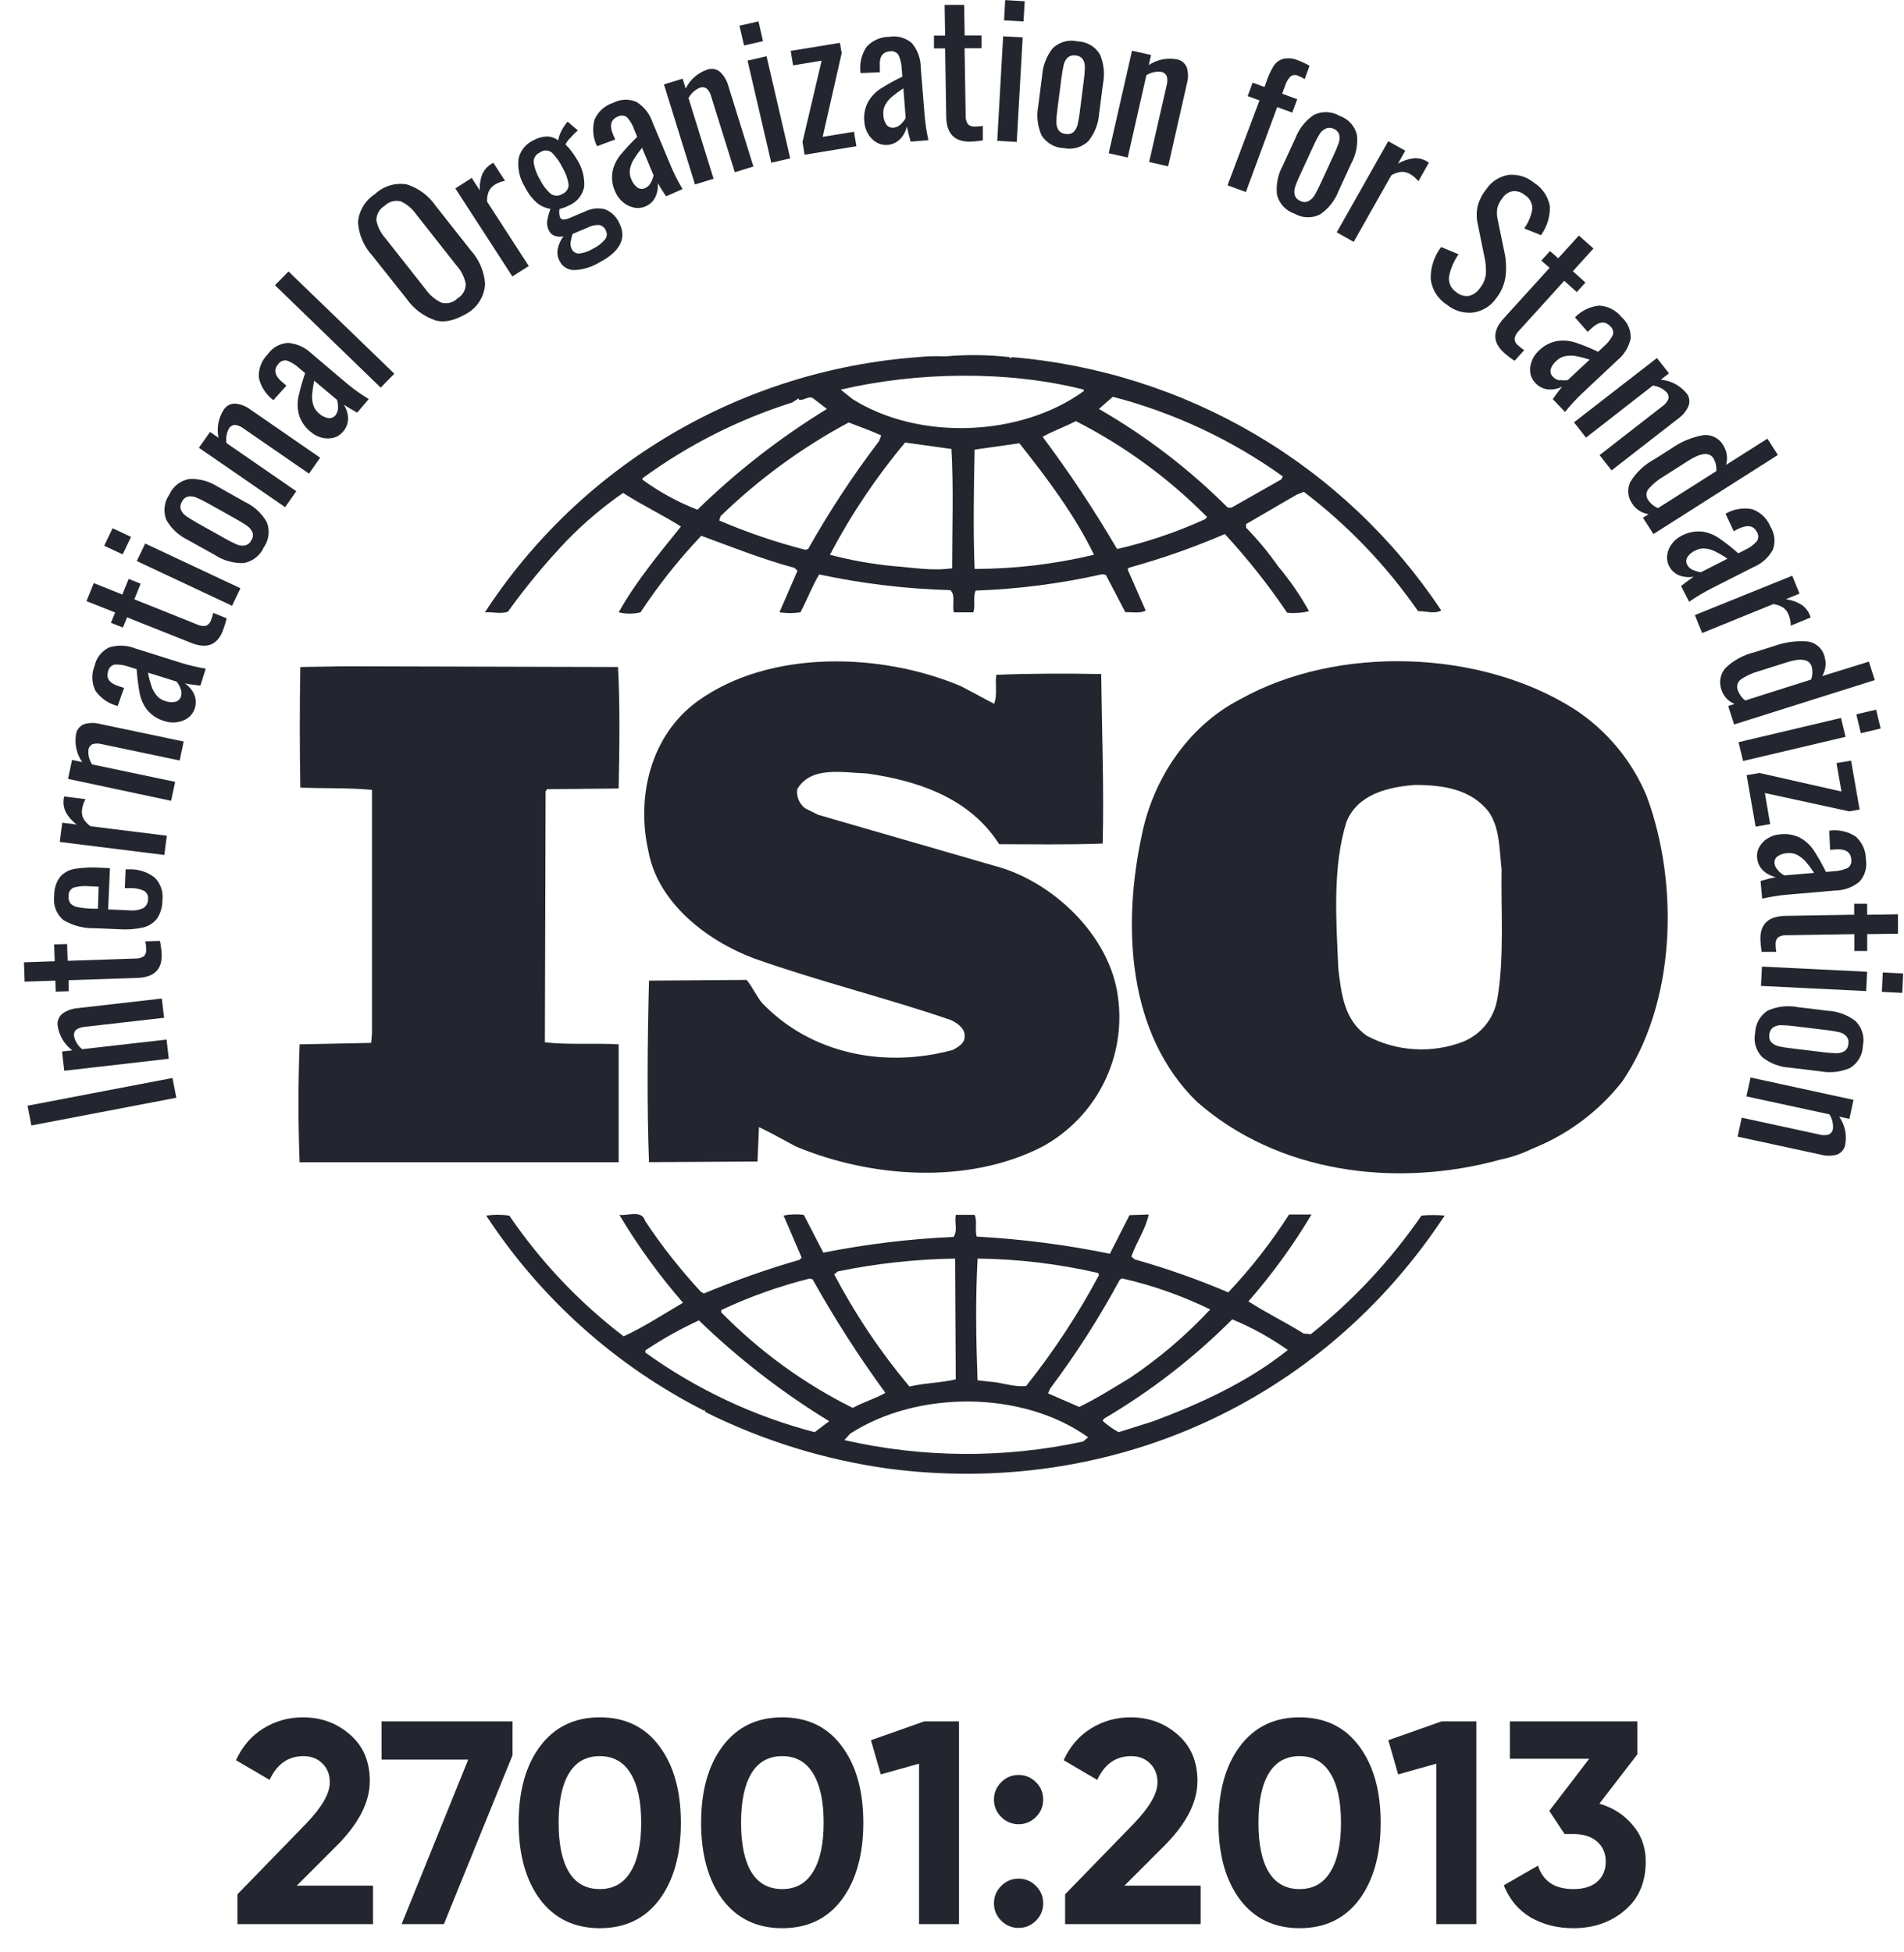
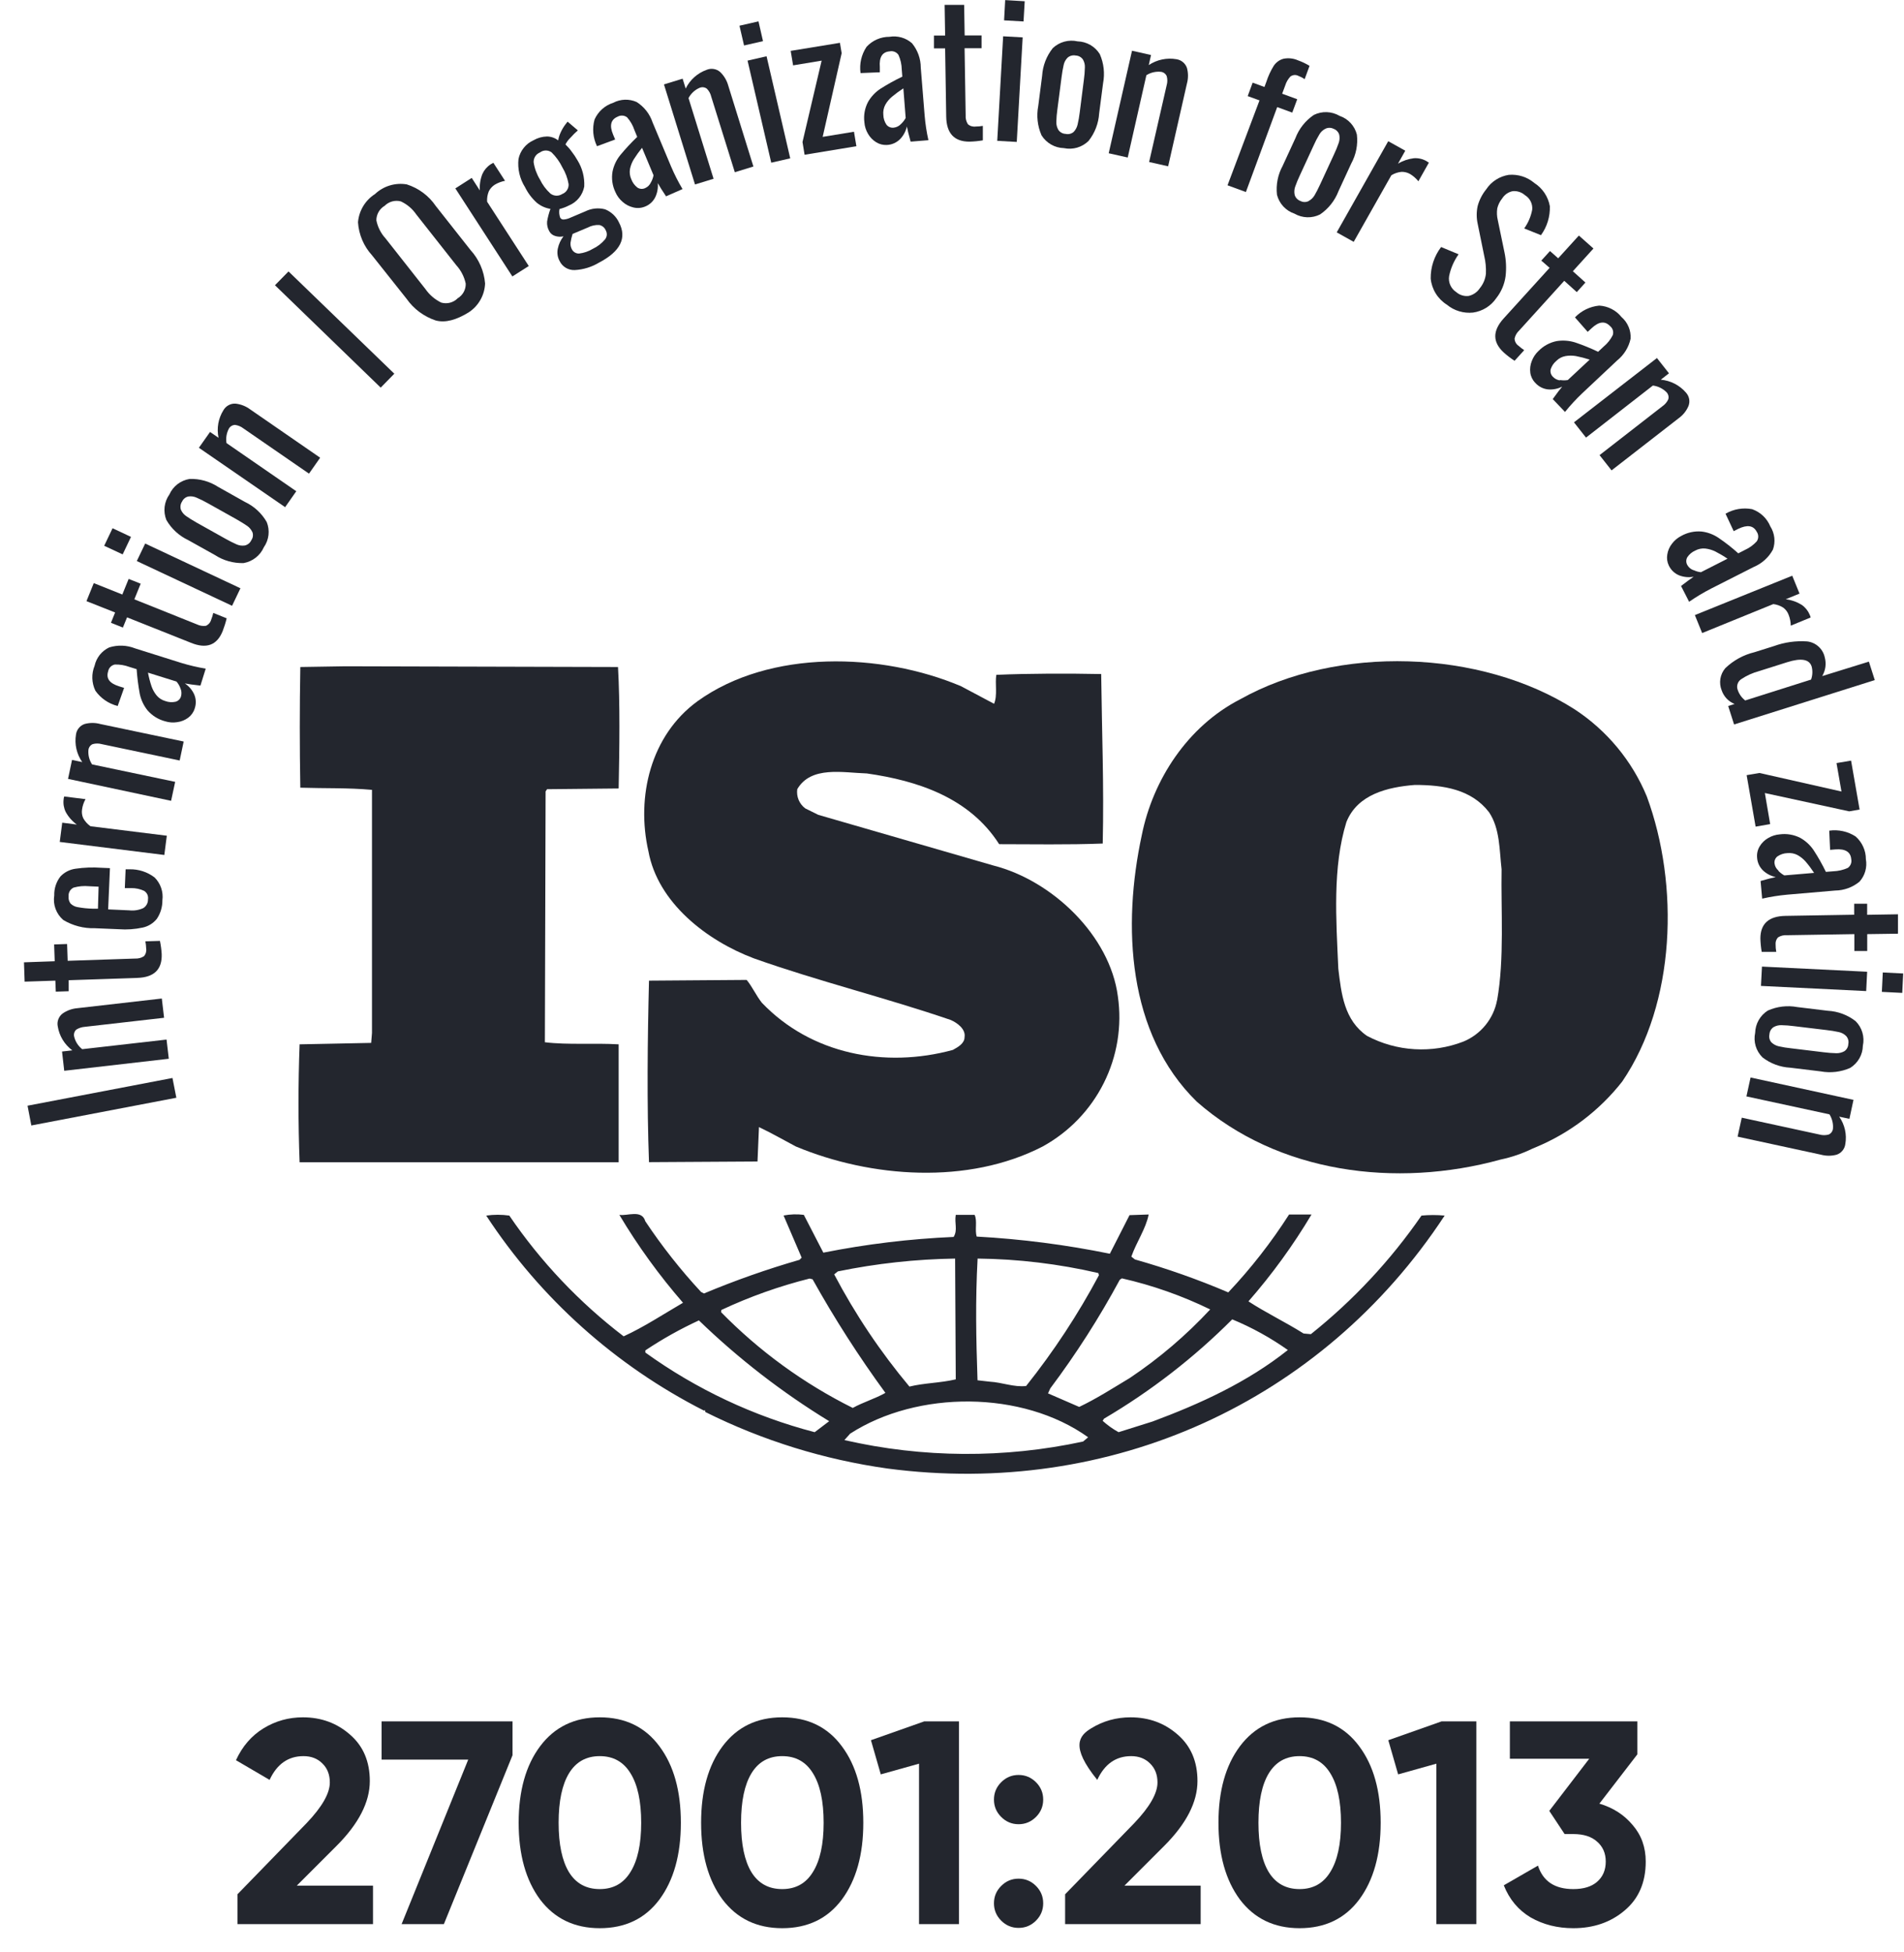
<svg xmlns="http://www.w3.org/2000/svg" width="79" height="81" viewBox="0 0 79 81" fill="none">
  <path d="M1.3 46.697L1.143 45.877L7.156 44.727L7.317 45.547L1.3 46.697Z" fill="#23262E" />
  <path d="M2.665 44.428L2.574 43.629L3 43.581C2.676 43.339 2.459 42.981 2.396 42.583C2.376 42.485 2.384 42.384 2.42 42.291C2.455 42.197 2.516 42.115 2.595 42.054C2.773 41.928 2.982 41.852 3.2 41.832L6.714 41.43L6.808 42.229L3.523 42.604C3.395 42.613 3.271 42.653 3.163 42.721C3.125 42.757 3.097 42.802 3.082 42.851C3.067 42.901 3.064 42.953 3.076 43.004C3.123 43.213 3.242 43.4 3.411 43.532L6.91 43.133L7.004 43.929L2.665 44.428Z" fill="#23262E" />
  <path d="M5.7 40.574L2.85 40.67V41.127L2.315 41.145L2.297 40.688L1.022 40.73L0.995 39.928L2.27 39.883L2.246 39.186L2.784 39.168L2.808 39.865L5.603 39.772C5.733 39.779 5.862 39.745 5.971 39.676C6.01 39.633 6.038 39.582 6.054 39.527C6.07 39.472 6.074 39.414 6.065 39.358C6.062 39.257 6.051 39.156 6.032 39.057L6.636 39.039C6.673 39.219 6.698 39.402 6.709 39.586C6.731 40.223 6.395 40.552 5.7 40.574Z" fill="#23262E" />
  <path d="M6.508 38.123C6.361 38.307 6.154 38.436 5.922 38.486C5.598 38.556 5.265 38.58 4.934 38.555L3.937 38.513C3.476 38.527 3.02 38.408 2.625 38.171C2.481 38.047 2.371 37.888 2.305 37.71C2.239 37.532 2.221 37.34 2.251 37.152C2.242 36.87 2.332 36.593 2.505 36.368C2.671 36.191 2.894 36.076 3.136 36.044C3.491 35.992 3.851 35.979 4.209 36.005L4.562 36.02L4.487 37.732L5.363 37.771C5.562 37.794 5.764 37.762 5.946 37.678C6.008 37.64 6.058 37.586 6.092 37.522C6.126 37.458 6.143 37.387 6.14 37.315C6.151 37.247 6.142 37.177 6.114 37.114C6.085 37.052 6.038 36.999 5.98 36.963C5.811 36.884 5.627 36.845 5.442 36.849H5.179L5.212 36.068H5.378C5.753 36.06 6.118 36.18 6.415 36.407C6.538 36.53 6.631 36.679 6.687 36.843C6.743 37.007 6.761 37.182 6.738 37.353C6.741 37.627 6.661 37.895 6.508 38.123ZM4.091 36.789L3.698 36.771C3.482 36.75 3.264 36.769 3.054 36.828C2.987 36.859 2.931 36.91 2.894 36.974C2.857 37.038 2.84 37.112 2.846 37.185C2.834 37.292 2.862 37.399 2.925 37.486C3.006 37.568 3.112 37.622 3.227 37.639C3.426 37.676 3.628 37.697 3.831 37.702H4.064L4.091 36.789Z" fill="#23262E" />
  <path d="M2.479 34.933L2.582 34.134L3.186 34.212C2.996 34.074 2.839 33.895 2.727 33.69C2.648 33.529 2.618 33.35 2.639 33.173C2.639 33.128 2.654 33.086 2.663 33.047L3.549 33.158C3.473 33.291 3.424 33.437 3.404 33.588C3.385 33.709 3.402 33.833 3.452 33.945C3.525 34.079 3.629 34.194 3.754 34.282L6.921 34.675L6.818 35.474L2.479 34.933Z" fill="#23262E" />
  <path d="M2.823 32.317L2.989 31.529L3.412 31.62C3.18 31.288 3.087 30.88 3.152 30.481C3.164 30.382 3.204 30.288 3.267 30.21C3.33 30.132 3.414 30.073 3.509 30.04C3.722 29.982 3.948 29.982 4.161 30.04L7.621 30.767L7.455 31.554L4.222 30.875C4.098 30.84 3.968 30.84 3.844 30.875C3.796 30.896 3.755 30.93 3.725 30.972C3.694 31.014 3.675 31.063 3.669 31.115C3.65 31.326 3.703 31.538 3.82 31.716L7.268 32.44L7.099 33.227L2.823 32.317Z" fill="#23262E" />
  <path d="M7.808 29.78C7.675 29.878 7.519 29.941 7.355 29.963C7.186 29.991 7.013 29.978 6.85 29.927C6.566 29.852 6.311 29.692 6.119 29.471C5.96 29.271 5.851 29.038 5.799 28.789C5.737 28.45 5.693 28.108 5.669 27.764L5.367 27.671C5.174 27.599 4.968 27.565 4.762 27.572C4.693 27.587 4.63 27.621 4.581 27.672C4.532 27.722 4.5 27.785 4.487 27.854C4.394 28.155 4.548 28.353 4.941 28.476L5.149 28.542L4.883 29.293C4.508 29.199 4.18 28.974 3.958 28.66C3.88 28.499 3.837 28.323 3.831 28.145C3.825 27.966 3.858 27.788 3.925 27.623C3.961 27.459 4.034 27.305 4.138 27.173C4.243 27.041 4.377 26.935 4.53 26.863C4.882 26.752 5.262 26.766 5.605 26.902L7.512 27.503C7.848 27.605 8.19 27.686 8.536 27.743L8.316 28.446C8.014 28.413 7.808 28.383 7.669 28.356C7.836 28.467 7.968 28.62 8.053 28.801C8.138 28.991 8.146 29.205 8.077 29.401C8.03 29.553 7.936 29.685 7.808 29.78ZM7.485 28.554C7.448 28.453 7.393 28.359 7.322 28.278L6.14 27.909C6.176 28.102 6.226 28.293 6.288 28.479C6.335 28.613 6.404 28.738 6.494 28.849C6.586 28.962 6.712 29.045 6.853 29.086C6.991 29.138 7.141 29.148 7.285 29.116C7.34 29.101 7.389 29.072 7.429 29.032C7.469 28.992 7.497 28.942 7.512 28.888C7.542 28.777 7.532 28.659 7.485 28.554Z" fill="#23262E" />
  <path d="M7.919 26.669L5.272 25.615L5.099 26.038L4.604 25.84L4.776 25.413L3.588 24.942L3.891 24.194L5.075 24.668L5.338 24.02L5.837 24.218L5.574 24.867L8.169 25.906C8.285 25.963 8.416 25.984 8.544 25.966C8.597 25.942 8.644 25.907 8.682 25.863C8.72 25.819 8.747 25.767 8.762 25.711C8.799 25.62 8.828 25.527 8.849 25.431L9.405 25.654C9.362 25.834 9.306 26.012 9.239 26.185C9.003 26.774 8.562 26.933 7.919 26.669Z" fill="#23262E" />
  <path d="M4.323 22.645L4.67 21.918L5.435 22.276L5.09 23.002L4.323 22.645ZM5.676 23.279L6.024 22.552L9.976 24.408L9.629 25.135L5.676 23.279Z" fill="#23262E" />
  <path d="M10.106 23.363C9.685 23.375 9.27 23.259 8.918 23.029L7.809 22.41C7.429 22.23 7.113 21.939 6.903 21.575C6.834 21.403 6.809 21.216 6.83 21.031C6.852 20.847 6.919 20.67 7.027 20.518C7.102 20.349 7.218 20.202 7.364 20.089C7.511 19.977 7.684 19.902 7.867 19.872C8.287 19.858 8.702 19.974 9.054 20.203L10.16 20.824C10.542 21.004 10.858 21.295 11.067 21.66C11.136 21.831 11.161 22.016 11.14 22.199C11.119 22.382 11.052 22.557 10.946 22.708C10.871 22.878 10.755 23.026 10.609 23.14C10.462 23.255 10.289 23.331 10.106 23.363ZM10.472 22.08C10.424 21.975 10.349 21.884 10.254 21.819C10.151 21.747 10.006 21.657 9.816 21.548L8.625 20.881C8.475 20.795 8.319 20.718 8.16 20.65C8.054 20.601 7.937 20.583 7.821 20.599C7.763 20.61 7.709 20.635 7.663 20.672C7.616 20.709 7.58 20.756 7.555 20.809C7.521 20.859 7.499 20.916 7.491 20.975C7.483 21.034 7.488 21.095 7.507 21.152C7.554 21.259 7.631 21.35 7.728 21.416C7.833 21.491 7.979 21.581 8.169 21.69L9.359 22.356C9.509 22.441 9.662 22.518 9.819 22.588C9.925 22.635 10.042 22.65 10.157 22.633C10.216 22.62 10.271 22.594 10.318 22.556C10.364 22.519 10.402 22.471 10.426 22.416C10.461 22.367 10.484 22.311 10.492 22.251C10.499 22.191 10.493 22.131 10.472 22.074V22.08Z" fill="#23262E" />
  <path d="M8.252 18.579L8.715 17.922L9.068 18.165C8.984 17.769 9.057 17.357 9.274 17.014C9.324 16.928 9.397 16.858 9.485 16.811C9.573 16.763 9.673 16.741 9.772 16.747C9.992 16.771 10.2 16.853 10.377 16.984L13.284 18.991L12.821 19.652L10.102 17.777C10.001 17.698 9.881 17.648 9.754 17.63C9.702 17.631 9.65 17.646 9.605 17.673C9.56 17.7 9.523 17.738 9.497 17.783C9.399 17.968 9.364 18.178 9.398 18.384L12.293 20.382L11.83 21.043L8.252 18.579Z" fill="#23262E" />
-   <path d="M13.848 18.162C13.687 18.202 13.517 18.202 13.356 18.162C13.191 18.121 13.038 18.043 12.909 17.933C12.675 17.754 12.502 17.509 12.41 17.23C12.341 16.985 12.331 16.727 12.38 16.477C12.455 16.14 12.549 15.808 12.661 15.482L12.425 15.284C12.275 15.142 12.097 15.031 11.902 14.96C11.833 14.946 11.762 14.954 11.698 14.981C11.633 15.008 11.578 15.054 11.54 15.113C11.343 15.347 11.401 15.596 11.718 15.861L11.884 16.002L11.343 16.603C11.034 16.373 10.82 16.04 10.739 15.665C10.729 15.487 10.756 15.309 10.82 15.142C10.884 14.975 10.983 14.824 11.111 14.698C11.207 14.56 11.333 14.446 11.48 14.364C11.627 14.283 11.791 14.235 11.96 14.227C12.328 14.26 12.672 14.419 12.936 14.677L14.447 15.957C14.717 16.175 15.002 16.376 15.299 16.558L14.821 17.122C14.568 16.978 14.38 16.867 14.262 16.789C14.373 16.955 14.435 17.148 14.441 17.348C14.446 17.556 14.37 17.758 14.229 17.912C14.131 18.033 13.998 18.12 13.848 18.162ZM14.024 16.909C14.029 16.802 14.015 16.694 13.984 16.591L13.036 15.795C12.996 15.987 12.968 16.182 12.951 16.377C12.941 16.519 12.956 16.662 12.996 16.798C13.039 16.939 13.123 17.063 13.238 17.155C13.344 17.255 13.478 17.322 13.622 17.348C13.679 17.356 13.737 17.349 13.79 17.327C13.843 17.305 13.889 17.27 13.924 17.224C13.993 17.134 14.029 17.023 14.024 16.909Z" fill="#23262E" />
  <path d="M11.409 11.835L11.971 11.262L16.361 15.506L15.796 16.083L11.409 11.835Z" fill="#23262E" />
  <path d="M18.078 13.297C17.588 13.134 17.164 12.818 16.869 12.396L15.437 10.594C15.093 10.216 14.887 9.733 14.854 9.224C14.873 8.987 14.947 8.758 15.069 8.555C15.192 8.351 15.36 8.178 15.561 8.05C15.734 7.886 15.943 7.765 16.171 7.696C16.399 7.626 16.64 7.611 16.876 7.65C17.369 7.806 17.795 8.124 18.084 8.551L19.523 10.375C19.872 10.758 20.085 11.246 20.127 11.762C20.118 12.003 20.051 12.237 19.931 12.446C19.812 12.655 19.644 12.833 19.441 12.964C18.936 13.273 18.483 13.405 18.078 13.297ZM19.323 11.765C19.262 11.481 19.127 11.218 18.93 11.002L17.274 8.9C17.113 8.664 16.891 8.476 16.631 8.356C16.513 8.325 16.388 8.326 16.271 8.358C16.153 8.39 16.046 8.453 15.96 8.539C15.855 8.601 15.768 8.689 15.708 8.794C15.648 8.9 15.616 9.019 15.616 9.14C15.671 9.42 15.803 9.68 15.996 9.891L17.652 11.994C17.819 12.234 18.044 12.427 18.308 12.555C18.427 12.589 18.554 12.591 18.674 12.559C18.795 12.527 18.904 12.464 18.991 12.375C19.096 12.312 19.182 12.223 19.241 12.115C19.299 12.008 19.328 11.887 19.323 11.765Z" fill="#23262E" />
  <path d="M18.893 7.817L19.573 7.382L19.908 7.901C19.893 7.667 19.93 7.432 20.017 7.214C20.091 7.052 20.209 6.914 20.359 6.817C20.395 6.794 20.432 6.773 20.47 6.754L20.954 7.502C20.803 7.531 20.659 7.586 20.528 7.664C20.424 7.731 20.339 7.824 20.283 7.934C20.226 8.072 20.201 8.221 20.211 8.37L21.939 11.037L21.259 11.47L18.893 7.817Z" fill="#23262E" />
  <path d="M23.849 11.205C23.719 11.211 23.59 11.179 23.478 11.113C23.366 11.046 23.276 10.949 23.22 10.832C23.133 10.674 23.106 10.489 23.145 10.313C23.183 10.128 23.264 9.954 23.38 9.805C23.259 9.834 23.132 9.826 23.015 9.784C22.916 9.751 22.835 9.681 22.788 9.589C22.719 9.468 22.689 9.33 22.7 9.192C22.729 9.013 22.776 8.837 22.839 8.667C22.63 8.634 22.434 8.546 22.271 8.411C22.068 8.228 21.902 8.008 21.782 7.762C21.564 7.415 21.469 7.004 21.513 6.597C21.548 6.427 21.623 6.268 21.732 6.133C21.84 5.998 21.98 5.89 22.138 5.819C22.308 5.721 22.499 5.667 22.694 5.663C22.863 5.664 23.027 5.721 23.16 5.825C23.177 5.721 23.207 5.62 23.25 5.524C23.307 5.392 23.38 5.266 23.468 5.152L23.55 5.047L23.976 5.41C23.868 5.503 23.767 5.603 23.673 5.711C23.587 5.792 23.516 5.888 23.462 5.993C23.558 6.085 23.645 6.185 23.722 6.293C23.809 6.404 23.888 6.522 23.957 6.645C24.162 6.973 24.261 7.356 24.241 7.741C24.209 7.914 24.134 8.076 24.024 8.213C23.913 8.35 23.77 8.457 23.607 8.525C23.482 8.59 23.35 8.639 23.214 8.673C23.19 8.793 23.201 8.918 23.244 9.033C23.259 9.057 23.279 9.076 23.303 9.09C23.328 9.103 23.355 9.109 23.383 9.108C23.479 9.101 23.572 9.076 23.658 9.036L24.287 8.769C24.541 8.643 24.832 8.613 25.106 8.685C25.361 8.787 25.568 8.982 25.683 9.231C26.021 9.868 25.746 10.433 24.852 10.898C24.548 11.081 24.203 11.186 23.849 11.205ZM23.592 7.639C23.55 7.393 23.462 7.156 23.332 6.942C23.221 6.712 23.07 6.503 22.888 6.324C22.819 6.272 22.734 6.244 22.648 6.244C22.561 6.244 22.477 6.272 22.407 6.324C22.326 6.356 22.257 6.413 22.209 6.486C22.162 6.559 22.138 6.645 22.141 6.732C22.18 6.986 22.27 7.23 22.404 7.45C22.509 7.669 22.656 7.866 22.836 8.03C22.905 8.084 22.99 8.115 23.078 8.119C23.166 8.122 23.252 8.099 23.326 8.051C23.409 8.019 23.479 7.963 23.527 7.888C23.575 7.814 23.598 7.727 23.592 7.639ZM25.103 9.934C25.146 9.88 25.172 9.815 25.177 9.746C25.181 9.678 25.165 9.609 25.13 9.55C25.107 9.496 25.071 9.449 25.026 9.412C24.981 9.375 24.927 9.349 24.87 9.336C24.704 9.326 24.539 9.362 24.393 9.439L23.758 9.706C23.719 9.823 23.691 9.944 23.673 10.066C23.663 10.16 23.681 10.254 23.725 10.337C23.752 10.393 23.795 10.441 23.848 10.473C23.902 10.506 23.964 10.522 24.027 10.52C24.23 10.496 24.426 10.428 24.601 10.322C24.794 10.23 24.966 10.098 25.103 9.934Z" fill="#23262E" />
  <path d="M26.27 8.605C26.109 8.566 25.959 8.488 25.835 8.377C25.704 8.266 25.6 8.126 25.533 7.968C25.406 7.704 25.365 7.407 25.415 7.118C25.465 6.869 25.575 6.635 25.735 6.437C25.955 6.171 26.191 5.918 26.439 5.68L26.322 5.394C26.258 5.2 26.155 5.022 26.02 4.869C25.964 4.826 25.897 4.8 25.827 4.796C25.757 4.791 25.688 4.807 25.627 4.841C25.343 4.959 25.279 5.208 25.439 5.586L25.524 5.788L24.771 6.067C24.603 5.722 24.566 5.328 24.669 4.959C24.741 4.795 24.848 4.649 24.981 4.529C25.114 4.41 25.271 4.32 25.442 4.265C25.591 4.187 25.757 4.143 25.925 4.137C26.094 4.132 26.261 4.164 26.415 4.232C26.727 4.43 26.961 4.729 27.077 5.079L27.845 6.911C27.982 7.233 28.14 7.545 28.319 7.845L27.636 8.146C27.473 7.903 27.358 7.72 27.292 7.596C27.311 7.794 27.276 7.993 27.192 8.173C27.102 8.361 26.942 8.507 26.745 8.578C26.593 8.637 26.427 8.646 26.27 8.605ZM27.005 7.572C27.059 7.479 27.097 7.377 27.116 7.272L26.639 6.133C26.515 6.286 26.399 6.447 26.294 6.614C26.221 6.735 26.169 6.868 26.14 7.007C26.114 7.151 26.132 7.3 26.192 7.434C26.242 7.571 26.33 7.692 26.446 7.782C26.492 7.813 26.546 7.832 26.603 7.836C26.659 7.84 26.715 7.83 26.766 7.806C26.872 7.76 26.957 7.677 27.005 7.572Z" fill="#23262E" />
  <path d="M27.549 3.503L28.323 3.265L28.45 3.674C28.628 3.311 28.941 3.032 29.323 2.896C29.416 2.858 29.517 2.846 29.616 2.863C29.715 2.879 29.807 2.923 29.882 2.989C30.041 3.142 30.156 3.335 30.215 3.548L31.26 6.909L30.489 7.146L29.51 4.01C29.482 3.886 29.419 3.771 29.329 3.68C29.287 3.648 29.236 3.628 29.183 3.621C29.13 3.615 29.076 3.623 29.027 3.644C28.829 3.729 28.667 3.88 28.568 4.07L29.607 7.417L28.837 7.654L27.549 3.503Z" fill="#23262E" />
  <path d="M30.682 1.067L31.471 0.887L31.658 1.707L30.872 1.887L30.682 1.067ZM31.017 2.515L31.806 2.335L32.788 6.57L32 6.75L31.017 2.515Z" fill="#23262E" />
  <path d="M33.297 5.893L34.091 2.516L32.907 2.712L32.807 2.111L34.85 1.777L34.922 2.207L34.134 5.679L35.433 5.466L35.533 6.067L33.384 6.421L33.297 5.893Z" fill="#23262E" />
  <path d="M36.358 5.904C36.216 5.817 36.098 5.697 36.016 5.553C35.929 5.407 35.877 5.244 35.865 5.075C35.827 4.785 35.88 4.49 36.016 4.231C36.142 4.01 36.319 3.821 36.533 3.681C36.825 3.496 37.127 3.328 37.439 3.18L37.415 2.879C37.411 2.672 37.365 2.468 37.279 2.278C37.24 2.22 37.184 2.175 37.119 2.149C37.054 2.123 36.982 2.116 36.914 2.131C36.609 2.155 36.473 2.371 36.506 2.78V2.999L35.705 3.032C35.652 2.652 35.74 2.266 35.953 1.945C36.073 1.813 36.22 1.707 36.384 1.635C36.548 1.563 36.725 1.526 36.904 1.527C37.071 1.499 37.241 1.509 37.404 1.555C37.566 1.601 37.715 1.683 37.841 1.795C38.075 2.08 38.203 2.436 38.204 2.804L38.364 4.784C38.393 5.131 38.445 5.476 38.521 5.817L37.784 5.877C37.705 5.595 37.654 5.387 37.627 5.246C37.585 5.441 37.49 5.621 37.352 5.766C37.206 5.916 37.008 6.006 36.799 6.015C36.644 6.023 36.49 5.985 36.358 5.904ZM37.379 5.15C37.459 5.076 37.526 4.99 37.578 4.895L37.482 3.666C37.316 3.774 37.156 3.891 37.004 4.018C36.896 4.109 36.805 4.219 36.735 4.342C36.665 4.472 36.636 4.619 36.651 4.766C36.654 4.911 36.699 5.053 36.781 5.174C36.816 5.219 36.862 5.254 36.916 5.275C36.968 5.297 37.026 5.304 37.083 5.297C37.196 5.284 37.301 5.232 37.379 5.15Z" fill="#23262E" />
  <path d="M39.26 4.844L39.215 2.008H38.752V1.474H39.215L39.194 0.203H40.004L40.025 1.471H40.726V2.002H40.022L40.067 4.784C40.057 4.913 40.089 5.041 40.158 5.151C40.2 5.19 40.251 5.219 40.306 5.236C40.362 5.253 40.42 5.258 40.478 5.25C40.579 5.25 40.68 5.241 40.78 5.223V5.823C40.595 5.855 40.408 5.873 40.221 5.877C39.593 5.877 39.272 5.533 39.26 4.844Z" fill="#23262E" />
  <path d="M41.622 1.506L42.432 1.551L42.187 5.889L41.377 5.843L41.622 1.506ZM41.707 0.004L42.517 0.052L42.468 0.89L41.661 0.845L41.707 0.004Z" fill="#23262E" />
  <path d="M43.215 5.615C43.047 5.231 42.999 4.806 43.079 4.395L43.24 3.143C43.266 2.725 43.42 2.326 43.681 1.998C43.816 1.87 43.98 1.777 44.16 1.728C44.34 1.679 44.529 1.674 44.711 1.716C44.897 1.721 45.079 1.773 45.24 1.865C45.401 1.958 45.536 2.09 45.633 2.247C45.799 2.625 45.846 3.044 45.769 3.449L45.606 4.702C45.58 5.118 45.427 5.518 45.167 5.846C45.035 5.977 44.872 6.072 44.694 6.125C44.515 6.177 44.325 6.185 44.143 6.146C43.956 6.141 43.774 6.09 43.612 5.997C43.45 5.904 43.314 5.773 43.215 5.615ZM44.551 5.471C44.63 5.386 44.685 5.282 44.711 5.17C44.75 5.005 44.779 4.837 44.799 4.669L44.971 3.317C44.995 3.147 45.01 2.975 45.013 2.803C45.02 2.688 44.992 2.573 44.935 2.473C44.902 2.423 44.857 2.381 44.804 2.352C44.752 2.323 44.693 2.306 44.633 2.304C44.574 2.292 44.513 2.294 44.455 2.309C44.397 2.324 44.343 2.352 44.297 2.392C44.215 2.474 44.158 2.578 44.134 2.692C44.096 2.86 44.067 3.029 44.046 3.2L43.871 4.551C43.847 4.72 43.833 4.889 43.829 5.059C43.825 5.175 43.855 5.289 43.913 5.389C43.947 5.439 43.992 5.48 44.044 5.508C44.097 5.537 44.156 5.553 44.216 5.555C44.274 5.569 44.335 5.568 44.394 5.553C44.452 5.539 44.506 5.51 44.551 5.471Z" fill="#23262E" />
  <path d="M46.969 2.105L47.758 2.283L47.664 2.7C48.001 2.475 48.413 2.388 48.813 2.457C48.911 2.472 49.004 2.513 49.081 2.577C49.158 2.64 49.215 2.724 49.248 2.817C49.306 3.03 49.306 3.254 49.248 3.466L48.468 6.9L47.679 6.722L48.408 3.532C48.443 3.41 48.443 3.28 48.408 3.157C48.387 3.109 48.354 3.068 48.312 3.037C48.27 3.006 48.221 2.986 48.169 2.98C47.957 2.958 47.744 3.007 47.565 3.121L46.791 6.536L46.002 6.359L46.969 2.105Z" fill="#23262E" />
  <path d="M52.259 4.165L51.769 3.988L51.975 3.429L52.464 3.609L52.543 3.396C52.617 3.165 52.718 2.945 52.845 2.738C52.939 2.591 53.084 2.484 53.253 2.438C53.456 2.397 53.667 2.42 53.857 2.504C54.024 2.564 54.184 2.64 54.335 2.732L54.132 3.285C54.048 3.226 53.956 3.179 53.86 3.143C53.809 3.118 53.752 3.108 53.695 3.114C53.639 3.12 53.585 3.142 53.54 3.176C53.441 3.283 53.367 3.41 53.325 3.549L53.199 3.888L53.824 4.117L53.618 4.672L52.993 4.444L51.694 7.968L50.932 7.688L52.259 4.165Z" fill="#23262E" />
  <path d="M52.984 8.081C52.937 7.666 53.019 7.246 53.22 6.88L53.749 5.732C53.898 5.34 54.165 5.004 54.514 4.768C54.681 4.686 54.866 4.646 55.052 4.653C55.238 4.66 55.42 4.713 55.58 4.807C55.756 4.866 55.914 4.969 56.04 5.105C56.165 5.241 56.255 5.406 56.299 5.585C56.348 6 56.265 6.42 56.064 6.786L55.535 7.934C55.385 8.325 55.118 8.662 54.77 8.898C54.605 8.981 54.421 9.021 54.236 9.015C54.051 9.009 53.87 8.958 53.71 8.865C53.532 8.805 53.373 8.702 53.246 8.565C53.12 8.428 53.03 8.262 52.984 8.081ZM54.299 8.339C54.401 8.284 54.485 8.202 54.544 8.102C54.607 7.994 54.686 7.844 54.776 7.649L55.348 6.411C55.422 6.256 55.488 6.096 55.544 5.933C55.583 5.825 55.591 5.707 55.568 5.594C55.552 5.537 55.522 5.484 55.481 5.441C55.44 5.397 55.389 5.364 55.333 5.345C55.279 5.317 55.22 5.303 55.16 5.303C55.1 5.303 55.041 5.317 54.988 5.345C54.883 5.397 54.797 5.48 54.74 5.582C54.651 5.73 54.571 5.884 54.502 6.042L53.933 7.276C53.86 7.431 53.794 7.589 53.737 7.751C53.7 7.86 53.694 7.978 53.719 8.09C53.736 8.147 53.767 8.2 53.809 8.243C53.85 8.286 53.901 8.319 53.958 8.339C54.01 8.367 54.069 8.382 54.128 8.382C54.187 8.383 54.246 8.369 54.299 8.342V8.339Z" fill="#23262E" />
  <path d="M57.6 5.859L58.307 6.253L58.005 6.791C58.207 6.669 58.432 6.593 58.666 6.565C58.844 6.553 59.022 6.592 59.177 6.679C59.215 6.7 59.251 6.723 59.286 6.749L58.851 7.521C58.754 7.401 58.638 7.3 58.506 7.22C58.399 7.159 58.277 7.128 58.153 7.13C58.003 7.144 57.858 7.193 57.73 7.271L56.167 10.035L55.463 9.641L57.6 5.859Z" fill="#23262E" />
  <path d="M59.362 11.557C59.356 11.086 59.508 10.626 59.794 10.25L60.519 10.551C60.327 10.821 60.193 11.128 60.127 11.452C60.105 11.581 60.122 11.714 60.176 11.833C60.23 11.953 60.318 12.054 60.429 12.125C60.498 12.185 60.58 12.23 60.669 12.256C60.758 12.283 60.851 12.29 60.942 12.278C61.13 12.234 61.293 12.12 61.399 11.96C61.541 11.788 61.629 11.579 61.653 11.359C61.664 11.11 61.641 10.862 61.583 10.62L61.311 9.283C61.258 9.041 61.258 8.79 61.311 8.547C61.379 8.295 61.5 8.06 61.665 7.856C61.77 7.696 61.907 7.56 62.069 7.457C62.23 7.353 62.411 7.285 62.601 7.255C62.792 7.239 62.983 7.26 63.166 7.318C63.348 7.376 63.516 7.469 63.662 7.592C63.83 7.7 63.974 7.842 64.085 8.007C64.195 8.173 64.271 8.36 64.306 8.556C64.32 8.986 64.191 9.409 63.937 9.758L63.242 9.478C63.409 9.245 63.522 8.979 63.574 8.697C63.585 8.579 63.563 8.46 63.509 8.354C63.456 8.248 63.374 8.159 63.272 8.097C63.204 8.037 63.125 7.991 63.038 7.963C62.952 7.934 62.861 7.924 62.77 7.931C62.68 7.948 62.594 7.983 62.518 8.035C62.442 8.087 62.378 8.154 62.329 8.232C62.23 8.353 62.16 8.494 62.124 8.646C62.1 8.807 62.107 8.971 62.145 9.13L62.423 10.47C62.492 10.797 62.507 11.134 62.468 11.467C62.423 11.796 62.291 12.107 62.085 12.368C61.975 12.53 61.832 12.667 61.665 12.771C61.499 12.874 61.312 12.942 61.118 12.969C60.925 12.989 60.73 12.971 60.544 12.915C60.358 12.86 60.185 12.768 60.036 12.644C59.847 12.526 59.689 12.367 59.572 12.178C59.455 11.99 59.383 11.777 59.362 11.557Z" fill="#23262E" />
  <path d="M62.386 13.216L64.296 11.113L63.951 10.813L64.311 10.416L64.652 10.717L65.51 9.773L66.115 10.311L65.26 11.254L65.782 11.723L65.423 12.12L64.903 11.651L63.03 13.717C62.934 13.806 62.869 13.921 62.842 14.048C62.844 14.107 62.86 14.166 62.889 14.218C62.918 14.27 62.959 14.315 63.008 14.348C63.082 14.414 63.16 14.474 63.241 14.529L62.842 14.97C62.686 14.868 62.537 14.755 62.398 14.631C61.927 14.2 61.923 13.729 62.386 13.216Z" fill="#23262E" />
  <path d="M63.495 15.467C63.473 15.303 63.494 15.135 63.556 14.981C63.615 14.822 63.71 14.68 63.834 14.563C64.039 14.353 64.303 14.209 64.592 14.152C64.845 14.112 65.103 14.131 65.348 14.206C65.676 14.316 65.996 14.447 66.308 14.596L66.535 14.383C66.694 14.252 66.824 14.089 66.916 13.905C66.938 13.839 66.939 13.767 66.919 13.7C66.899 13.633 66.859 13.574 66.804 13.53C66.593 13.307 66.336 13.338 66.037 13.62L65.876 13.77L65.348 13.169C65.613 12.891 65.97 12.717 66.354 12.68C66.533 12.69 66.708 12.737 66.867 12.819C67.027 12.9 67.167 13.015 67.278 13.154C67.407 13.266 67.508 13.405 67.573 13.561C67.639 13.717 67.667 13.886 67.656 14.056C67.578 14.41 67.381 14.728 67.097 14.957L65.647 16.32C65.392 16.562 65.154 16.82 64.934 17.092L64.426 16.558C64.595 16.32 64.728 16.149 64.819 16.041C64.641 16.131 64.441 16.172 64.242 16.158C64.033 16.139 63.84 16.041 63.701 15.885C63.589 15.771 63.517 15.625 63.495 15.467ZM64.728 15.768C64.835 15.786 64.945 15.786 65.051 15.768L65.958 14.921C65.77 14.86 65.578 14.811 65.384 14.773C65.244 14.749 65.101 14.749 64.961 14.773C64.815 14.798 64.681 14.867 64.577 14.972C64.464 15.065 64.381 15.189 64.338 15.329C64.328 15.383 64.33 15.438 64.346 15.491C64.362 15.543 64.39 15.591 64.429 15.63C64.506 15.713 64.609 15.767 64.722 15.783L64.728 15.768Z" fill="#23262E" />
  <path d="M68.749 14.855L69.248 15.489L68.909 15.754C69.313 15.79 69.688 15.982 69.952 16.288C70.019 16.361 70.065 16.452 70.085 16.549C70.104 16.647 70.095 16.748 70.06 16.841C69.975 17.044 69.835 17.22 69.656 17.349L66.866 19.517L66.368 18.884L68.972 16.859C69.078 16.787 69.163 16.689 69.217 16.574C69.234 16.522 69.236 16.466 69.223 16.413C69.21 16.361 69.183 16.312 69.145 16.273C68.993 16.121 68.794 16.023 68.58 15.997L65.806 18.157L65.307 17.523L68.749 14.855Z" fill="#23262E" />
-   <path d="M67.64 20.004C67.884 19.602 68.233 19.273 68.649 19.052L69.362 18.598C69.745 18.33 70.181 18.147 70.641 18.06C70.814 18.034 70.991 18.062 71.148 18.141C71.304 18.219 71.432 18.345 71.514 18.499C71.584 18.617 71.629 18.748 71.647 18.883C71.665 19.019 71.654 19.157 71.617 19.289L73.333 18.201L73.768 18.877L68.604 22.158L68.169 21.482L68.405 21.332C68.271 21.314 68.143 21.269 68.028 21.198C67.913 21.128 67.815 21.034 67.74 20.923C67.641 20.793 67.58 20.639 67.562 20.477C67.545 20.315 67.572 20.152 67.64 20.004ZM68.794 21.082L71.212 19.547C71.227 19.362 71.186 19.177 71.094 19.016C70.925 18.751 70.582 18.781 70.067 19.106L69.03 19.767C68.796 19.901 68.585 20.074 68.408 20.277C68.351 20.342 68.318 20.425 68.314 20.511C68.311 20.598 68.338 20.683 68.389 20.752C68.489 20.899 68.63 21.014 68.794 21.082Z" fill="#23262E" />
  <path d="M69.178 23.009C69.202 22.846 69.269 22.692 69.371 22.562C69.472 22.426 69.604 22.315 69.755 22.238C70.012 22.093 70.307 22.029 70.601 22.054C70.855 22.084 71.097 22.175 71.308 22.319C71.594 22.513 71.867 22.727 72.124 22.959L72.399 22.817C72.586 22.734 72.754 22.612 72.891 22.46C72.931 22.402 72.952 22.333 72.952 22.263C72.952 22.193 72.931 22.124 72.891 22.066C72.749 21.796 72.496 21.766 72.127 21.94L71.934 22.039L71.595 21.315C71.927 21.121 72.32 21.054 72.698 21.126C72.868 21.186 73.022 21.28 73.153 21.403C73.283 21.526 73.385 21.676 73.454 21.841C73.544 21.983 73.6 22.143 73.619 22.309C73.638 22.476 73.618 22.644 73.562 22.802C73.388 23.126 73.108 23.38 72.768 23.523L70.991 24.424C70.677 24.586 70.374 24.768 70.084 24.968L69.749 24.313C69.978 24.133 70.154 24.013 70.272 23.929C70.075 23.965 69.873 23.947 69.685 23.878C69.489 23.802 69.33 23.653 69.241 23.463C69.173 23.322 69.151 23.164 69.178 23.009ZM70.272 23.655C70.367 23.702 70.469 23.731 70.574 23.742L71.677 23.181C71.514 23.07 71.344 22.97 71.169 22.88C71.041 22.818 70.903 22.777 70.761 22.76C70.615 22.744 70.467 22.774 70.338 22.844C70.204 22.903 70.089 22.999 70.009 23.121C69.981 23.17 69.966 23.225 69.966 23.281C69.966 23.338 69.981 23.393 70.009 23.442C70.066 23.545 70.16 23.623 70.272 23.661V23.655Z" fill="#23262E" />
  <path d="M74.363 23.887L74.665 24.629L74.094 24.863C74.328 24.892 74.553 24.971 74.753 25.094C74.9 25.195 75.015 25.336 75.085 25.5C75.102 25.539 75.116 25.579 75.127 25.62L74.302 25.959C74.3 25.807 74.27 25.657 74.215 25.515C74.172 25.395 74.096 25.291 73.994 25.214C73.869 25.133 73.726 25.082 73.577 25.064L70.625 26.266L70.323 25.521L74.363 23.887Z" fill="#23262E" />
  <path d="M71.587 27.722C71.924 27.399 72.341 27.17 72.796 27.061L73.606 26.806C74.045 26.647 74.512 26.581 74.978 26.613C75.153 26.632 75.317 26.705 75.448 26.822C75.579 26.938 75.671 27.092 75.709 27.262C75.746 27.394 75.756 27.532 75.739 27.668C75.721 27.803 75.676 27.934 75.606 28.052L77.543 27.452L77.788 28.218L71.95 30.059L71.705 29.293L71.971 29.209C71.847 29.159 71.735 29.083 71.642 28.986C71.55 28.889 71.48 28.773 71.436 28.647C71.374 28.494 71.355 28.327 71.381 28.163C71.408 28 71.479 27.848 71.587 27.722ZM72.424 29.059L75.144 28.197C75.207 28.022 75.215 27.832 75.168 27.653C75.072 27.352 74.733 27.292 74.153 27.476L72.977 27.848C72.716 27.919 72.468 28.031 72.243 28.182C72.171 28.23 72.118 28.301 72.093 28.384C72.067 28.466 72.071 28.555 72.104 28.635C72.164 28.809 72.275 28.962 72.424 29.071V29.059Z" fill="#23262E" />
-   <path d="M76.387 29.788L76.574 30.572L72.323 31.575L72.135 30.794L76.387 29.788ZM77.843 29.445L78.031 30.226L77.209 30.422L77.022 29.638L77.843 29.445Z" fill="#23262E" />
  <path d="M73.003 32.072L76.406 32.841L76.2 31.661L76.804 31.559L77.158 33.589L76.726 33.664L73.227 32.904L73.447 34.193L72.843 34.298L72.471 32.162L73.003 32.072Z" fill="#23262E" />
  <path d="M73.013 35.114C73.098 34.972 73.219 34.855 73.363 34.772C73.508 34.686 73.672 34.633 73.841 34.619C74.133 34.58 74.43 34.63 74.693 34.763C74.916 34.887 75.106 35.062 75.249 35.273C75.438 35.563 75.608 35.864 75.759 36.175L76.061 36.151C76.27 36.144 76.475 36.097 76.666 36.012C76.723 35.973 76.767 35.917 76.793 35.852C76.819 35.788 76.825 35.717 76.811 35.649C76.787 35.349 76.566 35.21 76.155 35.243L75.934 35.261L75.898 34.465C76.28 34.411 76.669 34.496 76.992 34.706C77.126 34.824 77.234 34.969 77.307 35.132C77.381 35.294 77.419 35.471 77.418 35.649C77.448 35.814 77.44 35.983 77.394 36.145C77.349 36.306 77.267 36.455 77.155 36.58C76.871 36.816 76.513 36.946 76.143 36.95L74.155 37.121C73.805 37.153 73.458 37.208 73.115 37.286L73.049 36.553C73.333 36.472 73.541 36.418 73.68 36.391C73.485 36.351 73.304 36.258 73.157 36.123C73.006 35.98 72.915 35.785 72.904 35.577C72.89 35.415 72.928 35.253 73.013 35.114ZM73.78 36.123C73.853 36.203 73.939 36.27 74.034 36.322L75.27 36.217C75.162 36.052 75.044 35.894 74.916 35.745C74.821 35.638 74.709 35.548 74.584 35.478C74.454 35.41 74.307 35.382 74.161 35.397C74.014 35.402 73.871 35.449 73.75 35.532C73.704 35.567 73.669 35.613 73.648 35.666C73.627 35.718 73.62 35.776 73.629 35.832C73.645 35.946 73.703 36.05 73.792 36.123H73.78Z" fill="#23262E" />
  <path d="M74.081 38.001L76.933 37.953V37.496H77.471V37.956L78.75 37.935V38.74L77.474 38.758V39.458H76.94V38.758L74.141 38.803C74.012 38.793 73.883 38.824 73.773 38.893C73.735 38.933 73.707 38.98 73.69 39.032C73.673 39.084 73.667 39.139 73.673 39.193C73.672 39.294 73.681 39.395 73.7 39.494H73.096C73.064 39.31 73.046 39.124 73.041 38.938C73.043 38.325 73.39 38.013 74.081 38.001Z" fill="#23262E" />
  <path d="M77.471 40.319L77.431 41.121L73.065 40.907L73.107 40.105L77.471 40.319ZM78.966 40.391L78.927 41.196L78.081 41.154L78.12 40.349L78.966 40.391Z" fill="#23262E" />
  <path d="M73.35 41.929C73.734 41.758 74.161 41.708 74.574 41.785L75.837 41.938C76.257 41.96 76.66 42.11 76.991 42.368C77.124 42.5 77.221 42.662 77.273 42.84C77.326 43.019 77.333 43.208 77.293 43.389C77.29 43.574 77.24 43.755 77.148 43.915C77.056 44.076 76.925 44.211 76.768 44.309C76.384 44.478 75.957 44.529 75.544 44.453L74.281 44.3C73.861 44.278 73.457 44.128 73.126 43.87C72.995 43.739 72.898 43.578 72.845 43.401C72.792 43.223 72.785 43.036 72.824 42.855C72.829 42.669 72.879 42.488 72.97 42.327C73.062 42.165 73.192 42.029 73.35 41.929ZM73.504 43.254C73.589 43.333 73.693 43.388 73.806 43.413C73.974 43.451 74.143 43.478 74.314 43.495L75.674 43.66C75.845 43.682 76.018 43.695 76.19 43.699C76.306 43.702 76.421 43.674 76.523 43.618C76.573 43.585 76.614 43.54 76.643 43.488C76.672 43.435 76.688 43.377 76.689 43.317C76.702 43.259 76.7 43.198 76.684 43.14C76.668 43.082 76.639 43.028 76.598 42.984C76.516 42.902 76.411 42.846 76.296 42.822C76.126 42.785 75.955 42.757 75.782 42.738L74.426 42.575C74.255 42.552 74.084 42.539 73.912 42.536C73.796 42.532 73.682 42.562 73.583 42.62C73.534 42.654 73.493 42.699 73.464 42.751C73.436 42.803 73.419 42.861 73.416 42.921C73.403 42.979 73.404 43.04 73.419 43.098C73.434 43.156 73.463 43.21 73.504 43.254Z" fill="#23262E" />
  <path d="M76.904 45.635L76.735 46.422L76.312 46.332C76.543 46.664 76.635 47.073 76.565 47.471C76.552 47.57 76.512 47.663 76.448 47.741C76.385 47.818 76.301 47.877 76.206 47.909C75.992 47.967 75.767 47.967 75.553 47.909L72.096 47.161L72.268 46.374L75.496 47.074C75.619 47.108 75.75 47.108 75.873 47.074C75.921 47.053 75.963 47.02 75.994 46.979C76.025 46.937 76.045 46.888 76.052 46.837C76.071 46.626 76.02 46.415 75.907 46.236L72.462 45.491L72.634 44.707L76.904 45.635Z" fill="#23262E" />
-   <path d="M53.797 20.527L54.099 20.407C55.93 21.8 57.529 23.471 58.838 25.358C59.2 25.358 59.502 25.481 59.801 25.331C57.824 22.351 55.192 19.856 52.104 18.035C49.016 16.214 45.551 15.114 41.973 14.817L41.943 14.877L41.885 14.817C40.997 14.718 40.101 14.708 39.211 14.787C38.841 14.769 38.471 14.779 38.102 14.817C34.486 15.082 30.98 16.176 27.86 18.013C24.741 19.85 22.091 22.38 20.12 25.406C20.422 25.376 20.778 25.493 21.078 25.376C21.82 24.343 22.633 23.361 23.51 22.438C24.225 21.703 25.009 21.038 25.852 20.452C26.635 20.957 27.505 21.371 28.254 21.846C27.323 23.003 26.363 24.159 25.671 25.406C25.968 25.479 26.279 25.479 26.577 25.406C27.321 24.275 28.164 23.213 29.097 22.23C30.391 22.705 31.651 23.21 32.971 23.564L33.089 23.681L32.34 25.406C32.628 25.449 32.922 25.449 33.21 25.406C33.482 24.898 33.69 24.336 33.99 23.835C35.779 24.217 37.599 24.435 39.429 24.486C39.667 24.691 39.489 25.138 39.58 25.406H40.387C40.48 25.105 40.362 24.781 40.48 24.505C42.248 24.442 44.007 24.215 45.732 23.826L45.883 23.853L46.69 25.397C46.965 25.397 47.325 25.457 47.536 25.334L46.784 23.618L46.844 23.555C48.2 23.181 49.529 22.714 50.821 22.158C51.764 23.181 52.629 24.272 53.407 25.424C53.711 25.453 54.017 25.431 54.314 25.361C53.947 24.698 53.516 24.072 53.027 23.492C52.629 22.925 52.186 22.391 51.703 21.894V21.744L53.797 20.527ZM28.937 21.149C28.126 20.833 27.359 20.414 26.656 19.902V19.846C28.541 18.466 30.64 17.404 32.871 16.7L33.14 16.526V16.58C33.379 16.643 33.563 16.373 33.772 16.553L34.31 16.968C32.368 18.158 30.566 19.561 28.937 21.149ZM33.53 22.78L33.412 22.81C32.192 22.498 30.997 22.092 29.841 21.594L29.901 21.413C31.481 19.879 33.269 18.572 35.213 17.529C35.664 17.707 36.12 17.86 36.564 18.067L36.474 18.302C35.39 19.725 34.406 21.222 33.53 22.78ZM39.507 23.579C38.664 23.696 37.915 23.552 37.075 23.489C36.183 23.404 35.3 23.246 34.434 23.018C35.305 21.36 36.351 19.799 37.555 18.361L39.477 18.629C39.568 20.17 39.507 21.948 39.507 23.579ZM35.364 16.553L34.884 16.166C38.066 15.424 41.816 15.367 44.968 16.166V16.226C42.36 18.124 38.129 18.301 35.364 16.553ZM40.438 23.606C40.375 22.038 40.405 20.302 40.438 18.656L42.296 18.392C43.472 19.872 44.608 21.395 45.391 23.018C43.769 23.406 42.106 23.604 40.438 23.606ZM50.017 21.534C48.84 22.072 47.611 22.49 46.349 22.78C45.409 21.171 44.378 19.617 43.26 18.124C43.68 17.887 44.191 17.707 44.638 17.472C46.654 18.499 48.49 19.841 50.078 21.447L50.017 21.534ZM51.099 21.062H50.942C49.349 19.469 47.551 18.093 45.596 16.968L46.173 16.463C48.709 17.123 51.1 18.243 53.226 19.767L53.169 19.887L51.099 21.062Z" fill="#23262E" />
  <path d="M46.866 50.418L46.05 52.019C44.229 51.647 42.382 51.409 40.526 51.307C40.438 51.04 40.559 50.652 40.438 50.406H39.656C39.595 50.76 39.746 51.028 39.568 51.322C37.752 51.401 35.945 51.619 34.162 51.974L33.352 50.406C33.073 50.37 32.789 50.379 32.512 50.433L33.262 52.181L33.174 52.271C31.826 52.66 30.503 53.126 29.209 53.668L29.088 53.605C28.239 52.69 27.465 51.708 26.774 50.67C26.629 50.169 26.027 50.463 25.698 50.406C26.468 51.697 27.352 52.917 28.339 54.053C27.526 54.527 26.716 55.062 25.876 55.446C24.035 54.04 22.433 52.348 21.132 50.436C20.814 50.391 20.492 50.391 20.174 50.436C22.423 53.872 25.538 56.662 29.209 58.528L29.24 58.501L29.27 58.588C31.644 59.771 34.195 60.562 36.824 60.931C46.041 62.148 54.837 58.204 59.941 50.436C59.621 50.406 59.3 50.406 58.98 50.436C57.7 52.29 56.154 53.948 54.39 55.356L54.088 55.329C53.335 54.855 52.522 54.467 51.8 53.995C52.78 52.875 53.656 51.668 54.417 50.391H53.486C52.748 51.544 51.904 52.626 50.963 53.623C49.703 53.085 48.409 52.629 47.089 52.256L46.941 52.139C47.15 51.538 47.545 50.983 47.66 50.391L46.866 50.418ZM40.562 52.22C42.249 52.238 43.929 52.44 45.572 52.821L45.596 52.911C44.732 54.531 43.721 56.07 42.575 57.507C42.067 57.564 41.587 57.357 41.064 57.327L40.559 57.27C40.499 55.515 40.468 53.974 40.562 52.226V52.22ZM34.763 52.752C36.365 52.423 37.994 52.245 39.629 52.22L39.656 57.231C39.027 57.381 38.335 57.381 37.734 57.531C36.531 56.093 35.484 54.532 34.612 52.875L34.763 52.752ZM29.929 54.353C31.104 53.802 32.331 53.365 33.591 53.049L33.715 53.079C34.625 54.71 35.634 56.284 36.737 57.792C36.314 58.033 35.806 58.18 35.383 58.417C33.351 57.406 31.504 56.062 29.919 54.443L29.929 54.353ZM33.803 59.423C31.275 58.764 28.893 57.643 26.777 56.119V56.029C27.483 55.557 28.226 55.142 28.998 54.785C30.64 56.372 32.453 57.775 34.404 58.967L33.803 59.423ZM45.149 59.634L44.938 59.811C41.673 60.517 38.291 60.496 35.035 59.751L35.274 59.484C38.066 57.681 42.421 57.681 45.149 59.634ZM51.123 54.74C51.94 55.077 52.715 55.505 53.435 56.014C51.758 57.348 49.809 58.24 47.824 58.979L46.412 59.423C46.174 59.292 45.952 59.134 45.751 58.952L45.808 58.862C47.748 57.72 49.535 56.337 51.123 54.746V54.74ZM50.217 54.326C49.219 55.401 48.099 56.357 46.878 57.174C46.189 57.588 45.497 58.033 44.778 58.375L43.484 57.813L43.578 57.606C44.65 56.178 45.614 54.671 46.461 53.1L46.548 53.04C47.817 53.328 49.048 53.762 50.217 54.332V54.326Z" fill="#23262E" />
  <path d="M15.401 43.271L12.431 43.331C12.37 44.961 12.37 46.592 12.431 48.224H25.669V43.331C24.678 43.271 23.554 43.361 22.608 43.244L22.638 32.835L22.699 32.745L25.669 32.715C25.702 31.024 25.729 29.219 25.642 27.675L14.322 27.645L12.461 27.675C12.431 29.345 12.431 31.014 12.461 32.682C13.482 32.715 14.443 32.682 15.434 32.772V42.859L15.401 43.271Z" fill="#23262E" />
  <path d="M65.331 29.429C61.427 26.936 55.477 26.759 51.461 29.012C49.267 30.138 47.835 32.364 47.376 34.644C46.563 38.414 46.772 42.889 49.654 45.707C53.02 48.672 57.913 49.312 62.267 48.11C62.721 48.015 63.162 47.864 63.579 47.66L63.709 47.606C65.125 47.019 66.364 46.078 67.308 44.875C69.531 41.616 69.683 36.72 68.329 33.046C67.718 31.568 66.674 30.308 65.331 29.429ZM62.116 41.496C62.046 41.876 61.881 42.232 61.636 42.533C61.392 42.834 61.076 43.069 60.717 43.217C60.073 43.466 59.382 43.573 58.692 43.532C58.002 43.492 57.329 43.303 56.719 42.98C55.77 42.328 55.653 41.231 55.529 40.192C55.438 38.143 55.284 35.987 55.864 34.109C56.323 32.956 57.574 32.658 58.702 32.568C59.892 32.568 61.049 32.748 61.781 33.698C62.24 34.38 62.21 35.269 62.303 36.068C62.273 37.759 62.424 39.775 62.119 41.496H62.116Z" fill="#23262E" />
  <path d="M39.873 28.471C36.57 27.075 31.947 26.93 28.943 29.093C26.991 30.514 26.39 33.064 26.904 35.32C27.294 37.456 29.321 39.027 31.285 39.766C33.959 40.715 36.752 41.397 39.444 42.319C39.719 42.437 40.076 42.701 40.021 43.031C40.021 43.296 39.746 43.446 39.535 43.563C36.715 44.332 33.651 43.74 31.612 41.607C31.373 41.307 31.222 40.953 30.98 40.658L26.928 40.688C26.867 43.091 26.837 45.846 26.928 48.219L31.43 48.192L31.491 46.765C32.001 47.005 32.512 47.3 33.023 47.57C36.144 48.871 40.169 49.165 43.261 47.57C44.355 46.969 45.24 46.051 45.797 44.938C46.355 43.826 46.559 42.571 46.382 41.34C46.053 38.82 43.663 36.534 41.221 35.912L33.953 33.809L33.413 33.542C33.29 33.451 33.195 33.328 33.136 33.188C33.078 33.047 33.058 32.894 33.08 32.743C33.651 31.767 34.975 32.061 35.966 32.091C38.081 32.392 40.227 33.1 41.457 35.026C42.78 35.026 44.309 35.056 45.754 34.999C45.808 32.563 45.72 30.43 45.69 27.967C44.342 27.94 42.69 27.94 41.339 28C41.278 28.354 41.396 28.856 41.245 29.201L39.873 28.471Z" fill="#23262E" />
  <path d="M9.852 79.835V78.597L12.724 75.641C13.365 74.968 13.685 74.407 13.685 73.958C13.685 73.629 13.581 73.365 13.373 73.165C13.173 72.965 12.912 72.864 12.592 72.864C11.959 72.864 11.49 73.193 11.186 73.85L9.791 73.033C10.056 72.456 10.437 72.015 10.933 71.711C11.43 71.406 11.975 71.254 12.568 71.254C13.329 71.254 13.982 71.494 14.527 71.975C15.072 72.448 15.344 73.089 15.344 73.898C15.344 74.771 14.883 75.669 13.962 76.59L12.315 78.237H15.476V79.835H9.852Z" fill="#23262E" />
  <path d="M15.833 71.422H21.265V72.828L18.417 79.835H16.663L19.427 73.009H15.833V71.422Z" fill="#23262E" />
  <path d="M24.885 80.003C23.835 80.003 23.01 79.606 22.409 78.813C21.816 78.012 21.52 76.951 21.52 75.629C21.52 74.306 21.816 73.249 22.409 72.456C23.01 71.654 23.835 71.254 24.885 71.254C25.943 71.254 26.768 71.654 27.361 72.456C27.954 73.249 28.25 74.306 28.25 75.629C28.25 76.951 27.954 78.012 27.361 78.813C26.768 79.606 25.943 80.003 24.885 80.003ZM23.611 77.684C23.899 78.148 24.324 78.381 24.885 78.381C25.446 78.381 25.87 78.144 26.159 77.672C26.455 77.199 26.604 76.518 26.604 75.629C26.604 74.731 26.455 74.046 26.159 73.573C25.87 73.101 25.446 72.864 24.885 72.864C24.324 72.864 23.899 73.101 23.611 73.573C23.323 74.046 23.178 74.731 23.178 75.629C23.178 76.526 23.323 77.211 23.611 77.684Z" fill="#23262E" />
  <path d="M32.455 80.003C31.405 80.003 30.58 79.606 29.979 78.813C29.386 78.012 29.09 76.951 29.09 75.629C29.09 74.306 29.386 73.249 29.979 72.456C30.58 71.654 31.405 71.254 32.455 71.254C33.513 71.254 34.338 71.654 34.931 72.456C35.524 73.249 35.82 74.306 35.82 75.629C35.82 76.951 35.524 78.012 34.931 78.813C34.338 79.606 33.513 80.003 32.455 80.003ZM31.181 77.684C31.47 78.148 31.894 78.381 32.455 78.381C33.016 78.381 33.441 78.144 33.729 77.672C34.025 77.199 34.174 76.518 34.174 75.629C34.174 74.731 34.025 74.046 33.729 73.573C33.441 73.101 33.016 72.864 32.455 72.864C31.894 72.864 31.47 73.101 31.181 73.573C30.893 74.046 30.748 74.731 30.748 75.629C30.748 76.526 30.893 77.211 31.181 77.684Z" fill="#23262E" />
  <path d="M38.348 71.422H39.79V79.835H38.132V73.177L36.545 73.621L36.137 72.203L38.348 71.422Z" fill="#23262E" />
  <path d="M42.984 75.388C42.783 75.588 42.543 75.689 42.263 75.689C41.982 75.689 41.742 75.588 41.542 75.388C41.341 75.188 41.241 74.948 41.241 74.667C41.241 74.387 41.341 74.146 41.542 73.946C41.742 73.746 41.982 73.645 42.263 73.645C42.543 73.645 42.783 73.746 42.984 73.946C43.184 74.146 43.284 74.387 43.284 74.667C43.284 74.948 43.184 75.188 42.984 75.388ZM42.984 79.691C42.783 79.891 42.543 79.991 42.263 79.991C41.982 79.991 41.742 79.891 41.542 79.691C41.341 79.49 41.241 79.25 41.241 78.97C41.241 78.689 41.341 78.449 41.542 78.249C41.742 78.048 41.982 77.948 42.263 77.948C42.543 77.948 42.783 78.048 42.984 78.249C43.184 78.449 43.284 78.689 43.284 78.97C43.284 79.25 43.184 79.49 42.984 79.691Z" fill="#23262E" />
-   <path d="M44.193 79.835V78.597L47.065 75.641C47.706 74.968 48.026 74.407 48.026 73.958C48.026 73.629 47.922 73.365 47.714 73.165C47.514 72.965 47.253 72.864 46.933 72.864C46.3 72.864 45.831 73.193 45.527 73.85L44.133 73.033C44.397 72.456 44.777 72.015 45.274 71.711C45.771 71.406 46.316 71.254 46.909 71.254C47.67 71.254 48.323 71.494 48.868 71.975C49.412 72.448 49.685 73.089 49.685 73.898C49.685 74.771 49.224 75.669 48.303 76.59L46.656 78.237H49.817V79.835H44.193Z" fill="#23262E" />
+   <path d="M44.193 79.835V78.597L47.065 75.641C47.706 74.968 48.026 74.407 48.026 73.958C48.026 73.629 47.922 73.365 47.714 73.165C47.514 72.965 47.253 72.864 46.933 72.864C46.3 72.864 45.831 73.193 45.527 73.85C44.397 72.456 44.777 72.015 45.274 71.711C45.771 71.406 46.316 71.254 46.909 71.254C47.67 71.254 48.323 71.494 48.868 71.975C49.412 72.448 49.685 73.089 49.685 73.898C49.685 74.771 49.224 75.669 48.303 76.59L46.656 78.237H49.817V79.835H44.193Z" fill="#23262E" />
  <path d="M53.921 80.003C52.871 80.003 52.046 79.606 51.445 78.813C50.852 78.012 50.556 76.951 50.556 75.629C50.556 74.306 50.852 73.249 51.445 72.456C52.046 71.654 52.871 71.254 53.921 71.254C54.979 71.254 55.804 71.654 56.397 72.456C56.99 73.249 57.286 74.306 57.286 75.629C57.286 76.951 56.99 78.012 56.397 78.813C55.804 79.606 54.979 80.003 53.921 80.003ZM52.647 77.684C52.936 78.148 53.36 78.381 53.921 78.381C54.482 78.381 54.907 78.144 55.195 77.672C55.491 77.199 55.64 76.518 55.64 75.629C55.64 74.731 55.491 74.046 55.195 73.573C54.907 73.101 54.482 72.864 53.921 72.864C53.36 72.864 52.936 73.101 52.647 73.573C52.359 74.046 52.215 74.731 52.215 75.629C52.215 76.526 52.359 77.211 52.647 77.684Z" fill="#23262E" />
  <path d="M59.814 71.422H61.256V79.835H59.598V73.177L58.011 73.621L57.603 72.203L59.814 71.422Z" fill="#23262E" />
  <path d="M66.361 74.835C66.93 75.004 67.39 75.3 67.743 75.725C68.103 76.141 68.284 76.646 68.284 77.239C68.284 78.104 67.991 78.781 67.406 79.27C66.829 79.759 66.12 80.003 65.279 80.003C64.622 80.003 64.033 79.855 63.512 79.558C63 79.254 62.627 78.809 62.395 78.224L63.813 77.407C64.021 78.056 64.51 78.381 65.279 78.381C65.704 78.381 66.032 78.281 66.264 78.08C66.505 77.872 66.625 77.591 66.625 77.239C66.625 76.894 66.505 76.618 66.264 76.41C66.032 76.201 65.704 76.097 65.279 76.097H64.918L64.282 75.136L65.94 72.972H62.647V71.422H67.935V72.792L66.361 74.835Z" fill="#23262E" />
</svg>